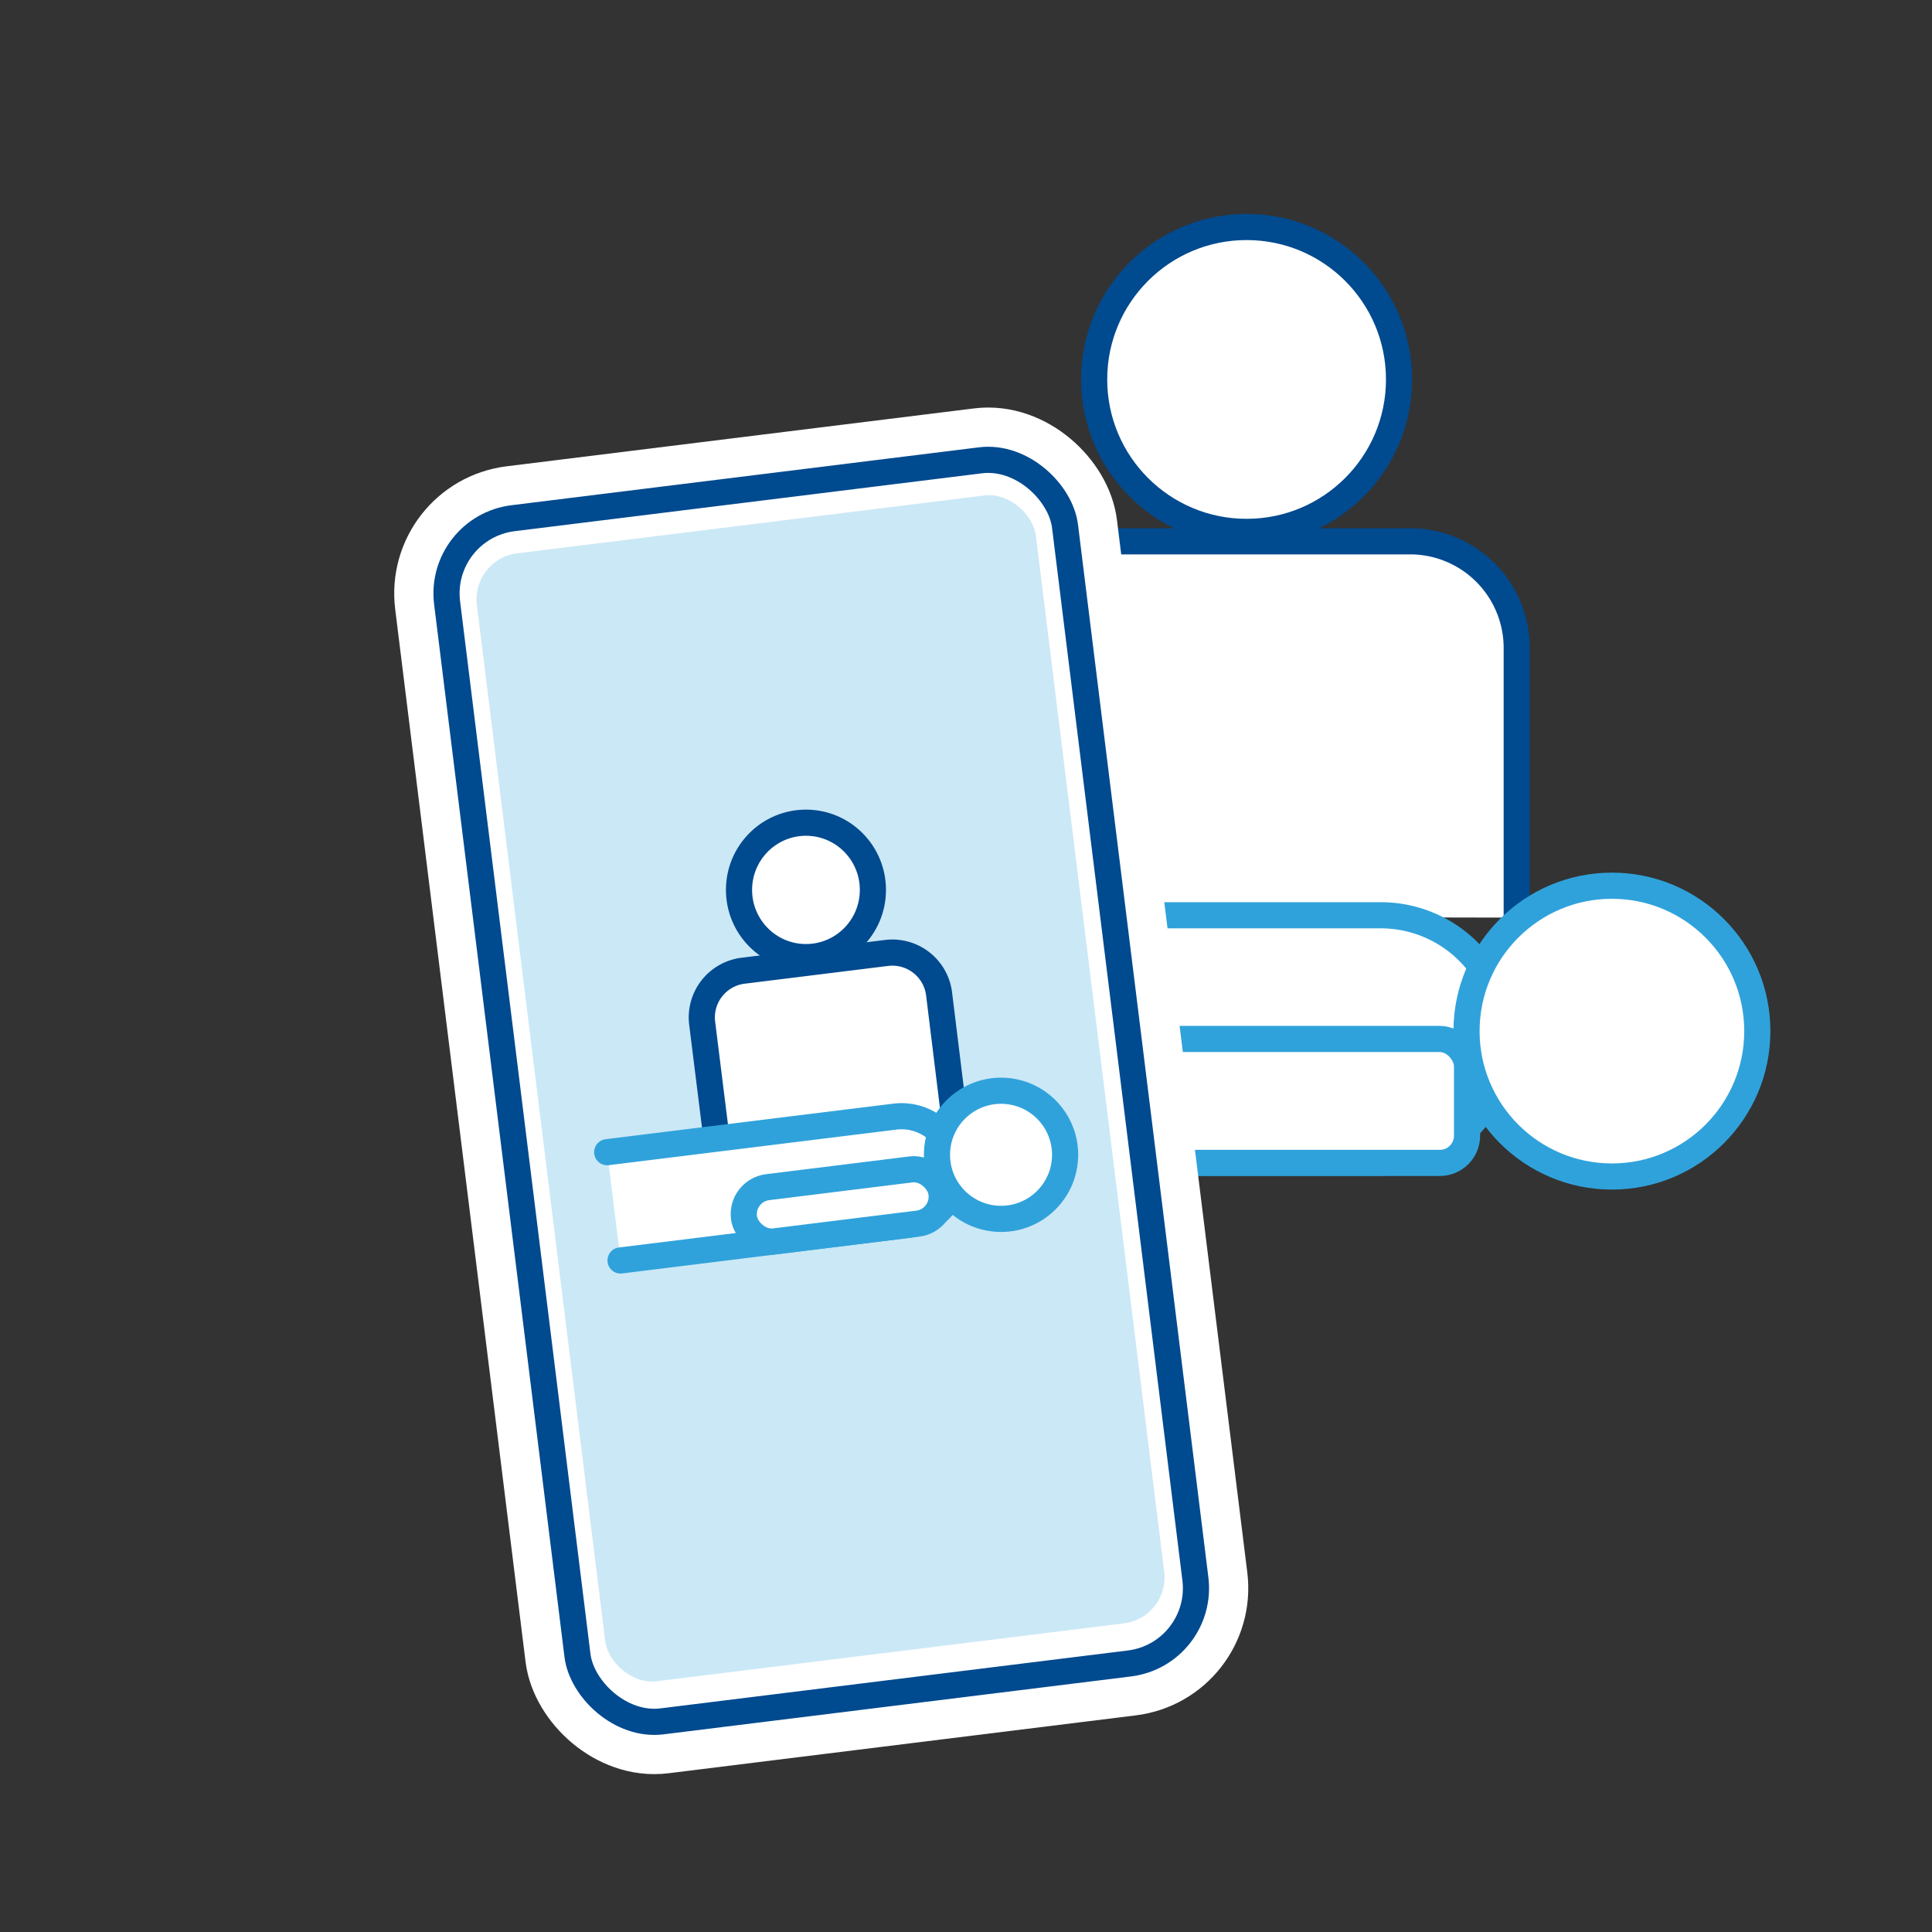
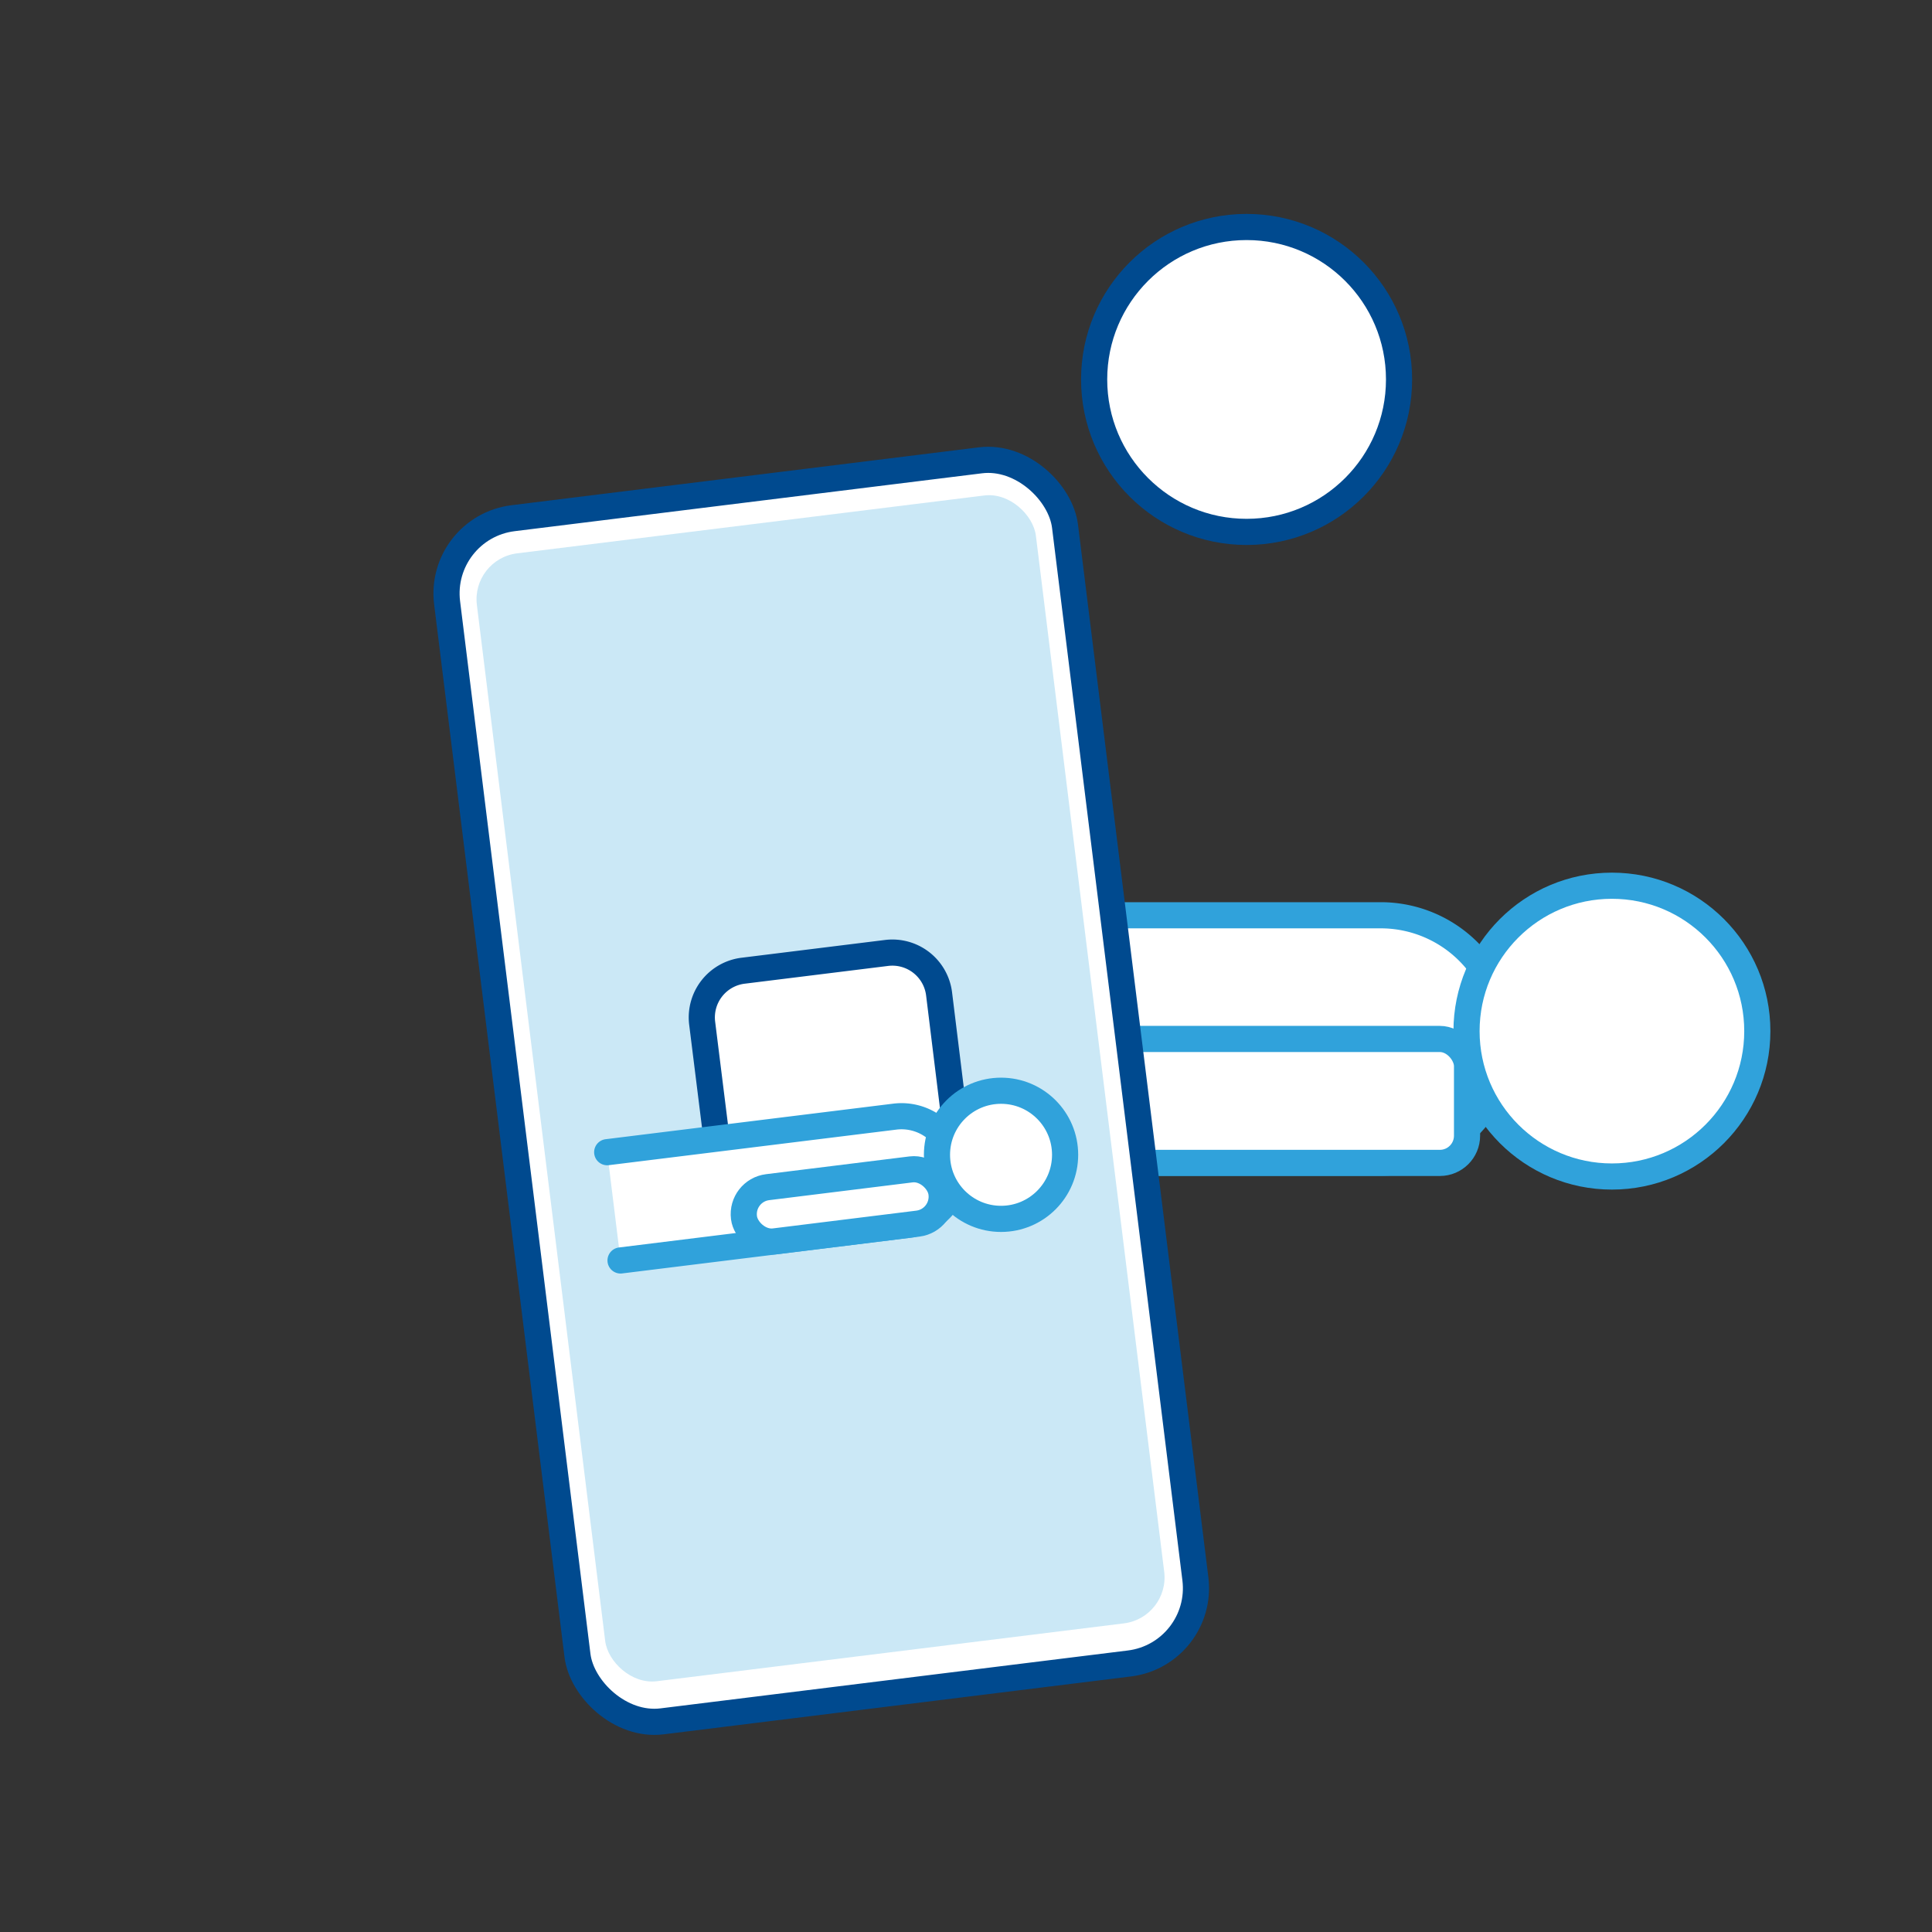
<svg xmlns="http://www.w3.org/2000/svg" id="Layer_1" data-name="Layer 1" viewBox="0 0 73.88 73.88">
  <rect x="0" y="0" width="73.88" height="73.88" fill="#333333" stroke="none" />
  <defs>
    <style>.cls-1,.cls-2,.cls-3,.cls-4,.cls-5{fill:#fff;}.cls-1,.cls-2,.cls-7{stroke:#004a8f;}.cls-1,.cls-2,.cls-3,.cls-4,.cls-6,.cls-7{stroke-miterlimit:10;}.cls-2,.cls-3{stroke-linecap:round;}.cls-3,.cls-4{stroke:#30a2db;}.cls-6,.cls-7{fill:none;}.cls-6{stroke:#fff;stroke-width:4px;}.cls-8{fill:#cbe8f6;}</style>
  </defs>
-   <path class="cls-1" d="M58,35.09s0,0,0,0V24.78A4.08,4.08,0,0,0,54,20.7H41.39a4.08,4.08,0,0,0-4.08,4.08V35.05s0,0,0,0" />
  <circle class="cls-2" cx="47.67" cy="14.51" r="5.83" />
  <path class="cls-3" d="M27.72,44.46H52.81a4.73,4.73,0,0,0,4.73-4.73h0A4.74,4.74,0,0,0,52.81,35H27.72" />
  <rect class="cls-4" x="38.82" y="39.73" width="17.28" height="4.74" rx="1.04" />
  <circle class="cls-4" cx="61.64" cy="39.43" r="5.56" />
  <rect class="cls-5" x="19.5" y="18.54" width="23.81" height="46.36" rx="2.9" transform="translate(-4.89 4.17) rotate(-7.06)" />
-   <rect class="cls-6" x="19.5" y="18.54" width="23.81" height="46.36" rx="2.9" transform="translate(-4.89 4.17) rotate(-7.06)" />
  <rect class="cls-7" x="19.5" y="18.54" width="23.81" height="46.36" rx="2.9" transform="translate(-4.89 4.17) rotate(-7.06)" />
  <rect class="cls-8" x="20.6" y="19.89" width="21.54" height="43.46" rx="1.77" transform="translate(-4.87 4.17) rotate(-7.06)" />
  <path class="cls-1" d="M36.46,42.47s0,0,0,0L35.91,38a1.8,1.8,0,0,0-2-1.56l-5.49.68a1.8,1.8,0,0,0-1.57,2l.56,4.49v0" />
-   <ellipse class="cls-2" cx="30.82" cy="34.03" rx="2.56" ry="2.57" />
  <path class="cls-3" d="M23.73,48.2l11-1.36a2.08,2.08,0,0,0,1.81-2.32h0a2.08,2.08,0,0,0-2.32-1.82l-11,1.36" />
  <rect class="cls-4" x="28.42" y="45.05" width="7.61" height="2.09" rx="1.04" transform="translate(-5.42 4.31) rotate(-7.06)" />
  <circle class="cls-4" cx="38.28" cy="44.16" r="2.45" />
</svg>